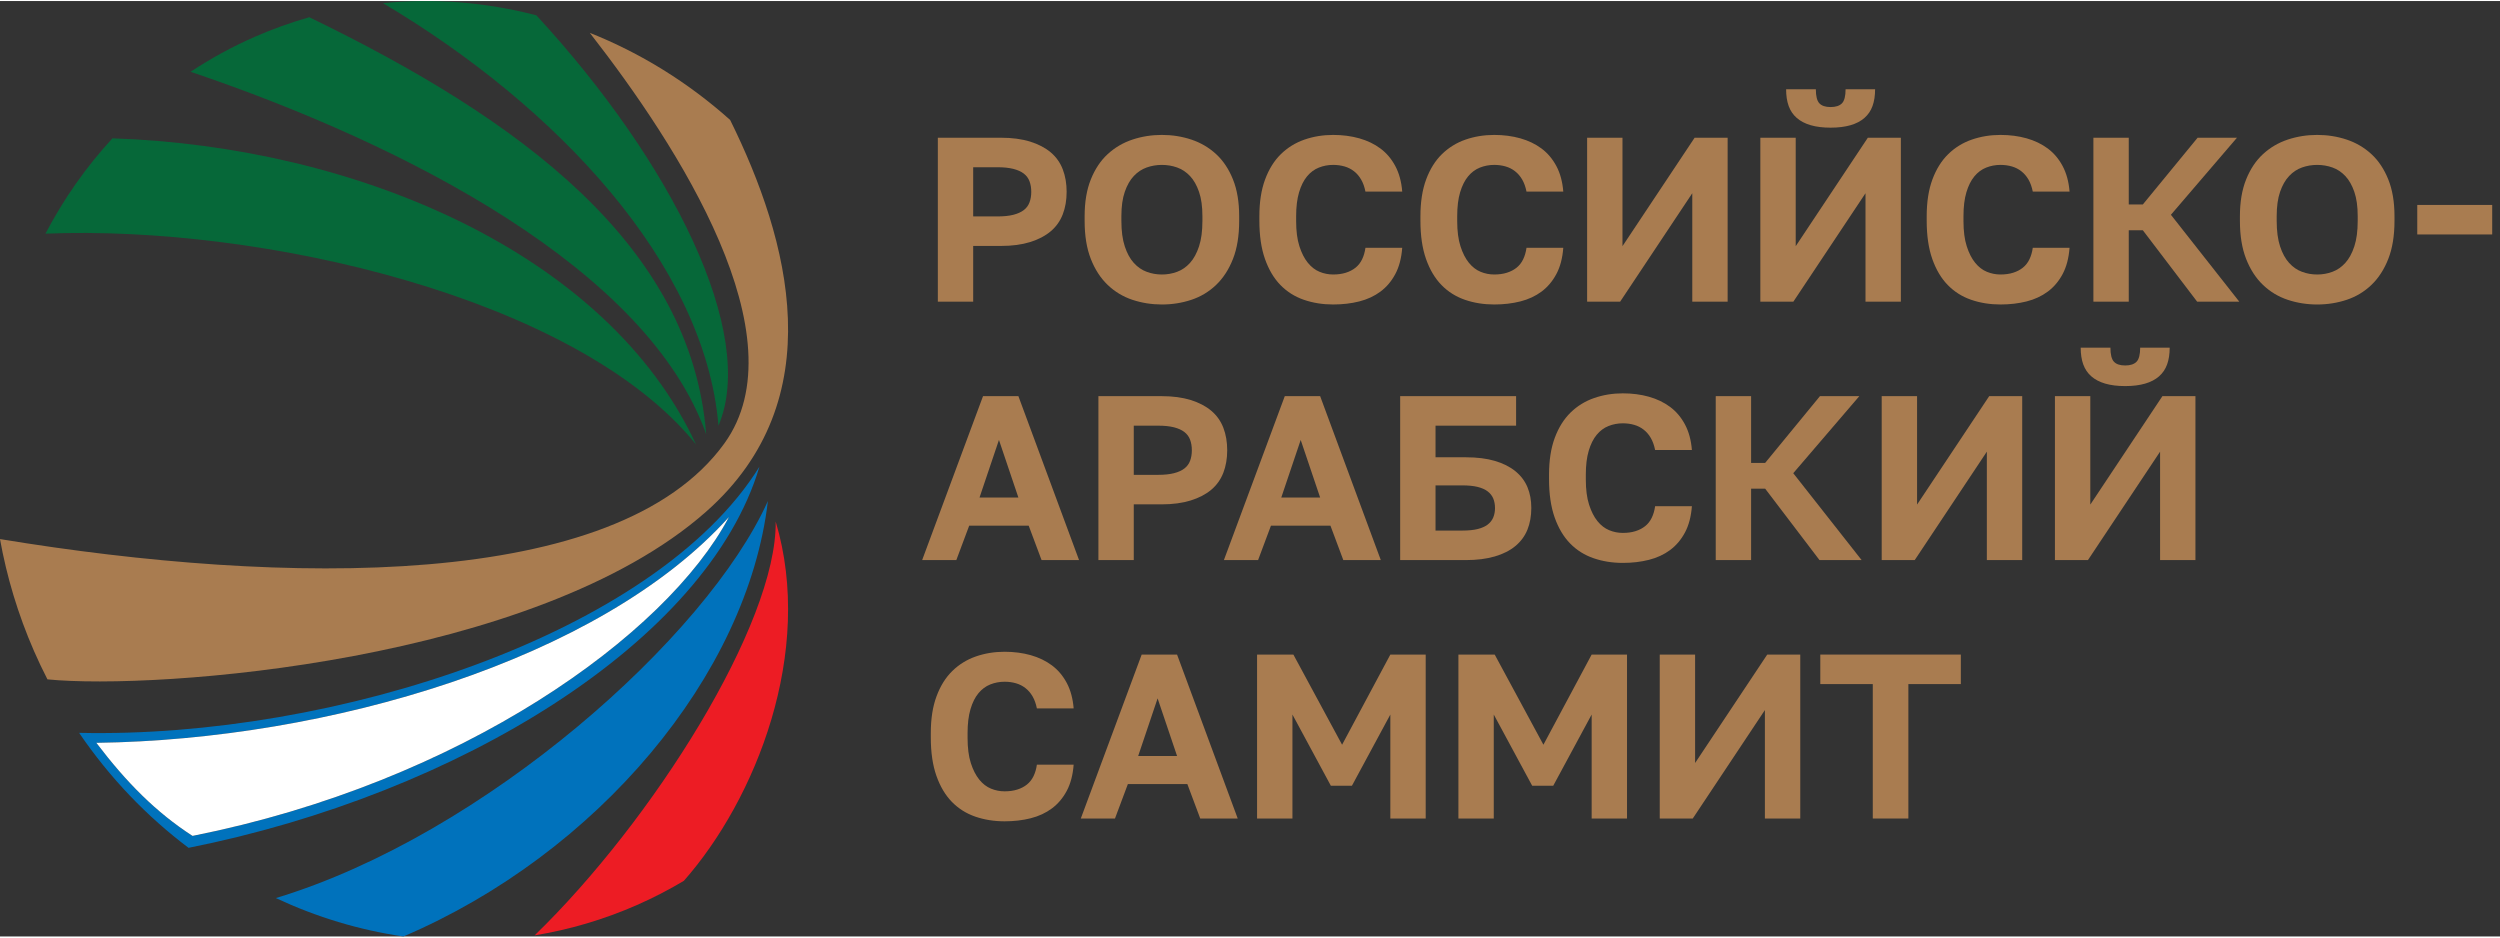
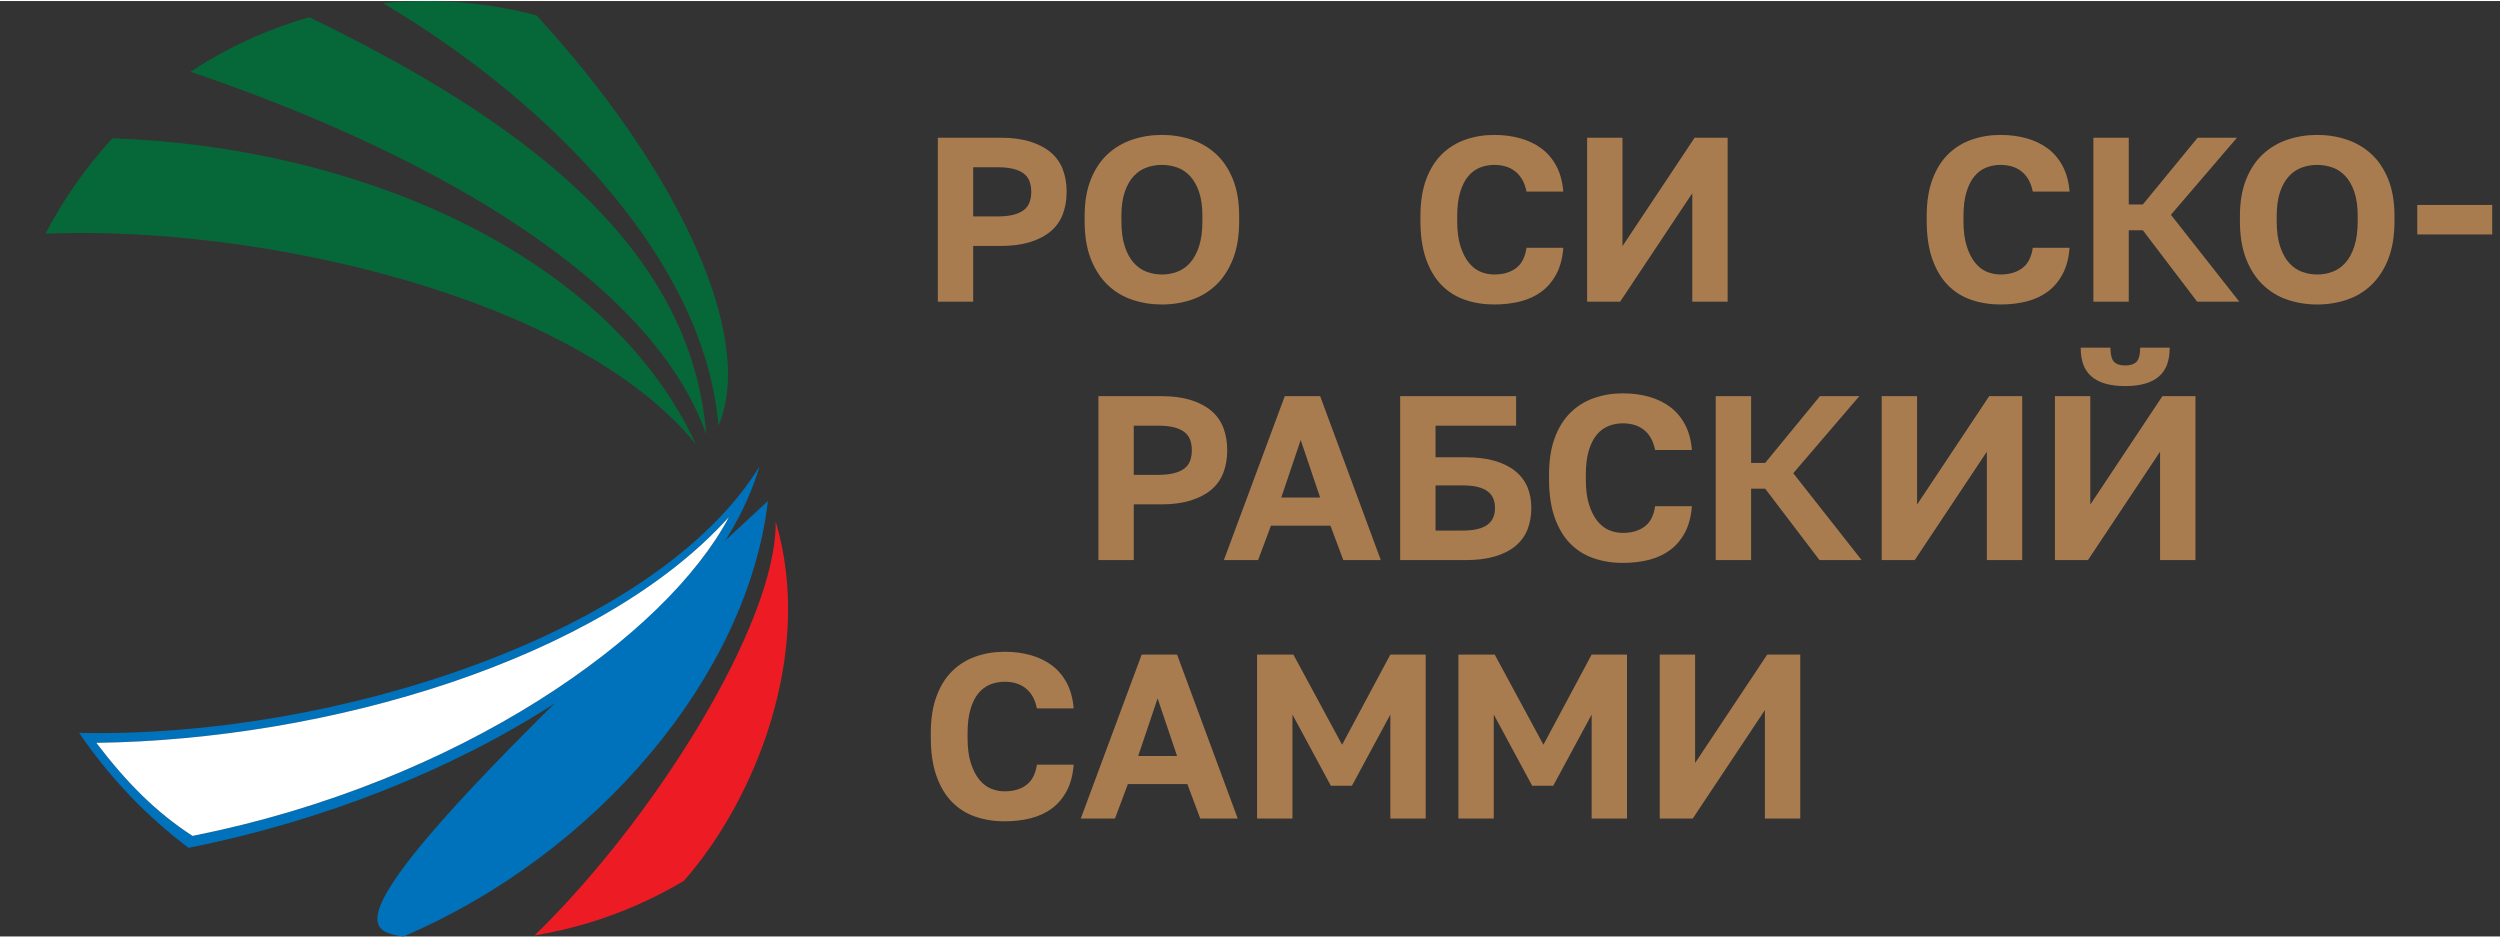
<svg xmlns="http://www.w3.org/2000/svg" width="600" height="225" viewBox="0 0 302 113" fill="none">
  <rect x="0" y="0" width="302" height="113" fill="#333333" stroke="none" />
  <g clip-path="url(#clip0_270_3730)">
    <path d="M117.561 26.019H120.503C121.259 26.019 121.894 25.954 122.413 25.822C122.932 25.689 123.352 25.5 123.671 25.256C123.993 25.009 124.225 24.7 124.365 24.321C124.506 23.945 124.577 23.521 124.577 23.049C124.577 22.576 124.506 22.153 124.365 21.776C124.225 21.399 123.993 21.088 123.671 20.842C123.352 20.597 122.932 20.408 122.413 20.276C121.894 20.145 121.259 20.078 120.503 20.078H117.561V26.019ZM113.29 36.317V16.513H120.929C122.266 16.513 123.435 16.67 124.437 16.98C125.436 17.291 126.265 17.725 126.927 18.28C127.584 18.838 128.071 19.522 128.382 20.333C128.694 21.143 128.849 22.049 128.849 23.049C128.849 24.048 128.694 24.954 128.382 25.765C128.071 26.575 127.584 27.259 126.927 27.815C126.265 28.373 125.436 28.806 124.437 29.116C123.435 29.427 122.266 29.584 120.929 29.584H117.561V36.317H113.29Z" fill="#A97C50" />
    <path d="M140.357 33.035C140.999 33.035 141.612 32.927 142.196 32.709C142.78 32.493 143.299 32.135 143.753 31.634C144.205 31.135 144.568 30.47 144.841 29.639C145.116 28.81 145.252 27.782 145.252 26.556V25.99C145.252 24.822 145.116 23.84 144.841 23.049C144.568 22.256 144.205 21.619 143.753 21.139C143.299 20.658 142.78 20.314 142.196 20.107C141.612 19.899 140.999 19.795 140.357 19.795C139.716 19.795 139.103 19.899 138.519 20.107C137.935 20.314 137.416 20.658 136.961 21.139C136.51 21.619 136.147 22.256 135.874 23.049C135.599 23.84 135.463 24.822 135.463 25.99V26.556C135.463 27.782 135.599 28.81 135.874 29.639C136.147 30.47 136.51 31.135 136.961 31.634C137.416 32.135 137.935 32.493 138.519 32.709C139.103 32.927 139.716 33.035 140.357 33.035ZM140.357 36.657C139.114 36.657 137.924 36.468 136.793 36.091C135.661 35.714 134.667 35.114 133.808 34.293C132.949 33.473 132.271 32.426 131.772 31.154C131.271 29.881 131.023 28.348 131.023 26.556V25.99C131.023 24.274 131.271 22.794 131.772 21.55C132.271 20.304 132.949 19.286 133.808 18.494C134.667 17.702 135.661 17.118 136.793 16.739C137.924 16.362 139.114 16.173 140.357 16.173C141.603 16.173 142.79 16.362 143.922 16.739C145.054 17.118 146.048 17.702 146.907 18.494C147.764 19.286 148.444 20.304 148.943 21.55C149.444 22.794 149.692 24.274 149.692 25.99V26.556C149.692 28.348 149.444 29.881 148.943 31.154C148.444 32.426 147.764 33.473 146.907 34.293C146.048 35.114 145.054 35.714 143.922 36.091C142.79 36.468 141.603 36.657 140.357 36.657Z" fill="#A97C50" />
-     <path d="M161.043 36.656C159.781 36.656 158.6 36.467 157.507 36.09C156.414 35.714 155.471 35.119 154.679 34.309C153.887 33.496 153.264 32.45 152.812 31.167C152.358 29.885 152.132 28.339 152.132 26.527V25.992C152.132 24.276 152.362 22.793 152.826 21.549C153.286 20.303 153.924 19.285 154.734 18.493C155.546 17.701 156.493 17.117 157.578 16.74C158.661 16.364 159.818 16.174 161.043 16.174C162.177 16.174 163.226 16.311 164.197 16.584C165.17 16.858 166.023 17.268 166.758 17.815C167.495 18.363 168.092 19.07 168.554 19.937C169.016 20.804 169.295 21.832 169.389 23.019H164.946C164.834 22.455 164.661 21.969 164.425 21.564C164.189 21.159 163.902 20.823 163.562 20.56C163.222 20.295 162.839 20.102 162.416 19.98C161.99 19.858 161.532 19.794 161.043 19.794C160.439 19.794 159.864 19.904 159.319 20.12C158.769 20.338 158.295 20.692 157.89 21.181C157.482 21.672 157.163 22.313 156.927 23.105C156.692 23.897 156.574 24.86 156.574 25.992V26.584C156.574 27.792 156.705 28.805 156.969 29.626C157.234 30.447 157.574 31.112 157.989 31.621C158.403 32.13 158.875 32.493 159.404 32.709C159.93 32.926 160.477 33.034 161.043 33.034C161.609 33.034 162.118 32.965 162.57 32.822C163.022 32.682 163.415 32.478 163.745 32.214C164.075 31.951 164.34 31.615 164.537 31.21C164.737 30.805 164.871 30.339 164.946 29.809H169.389C169.295 31.055 169.016 32.112 168.554 32.979C168.092 33.847 167.495 34.553 166.758 35.101C166.023 35.646 165.17 36.043 164.197 36.288C163.226 36.534 162.177 36.656 161.043 36.656Z" fill="#A97C50" />
    <path d="M180.499 36.656C179.235 36.656 178.056 36.467 176.963 36.09C175.869 35.714 174.925 35.119 174.135 34.309C173.341 33.496 172.72 32.45 172.266 31.167C171.814 29.885 171.588 28.339 171.588 26.527V25.992C171.588 24.276 171.818 22.793 172.28 21.549C172.742 20.303 173.379 19.285 174.19 18.493C175.002 17.701 175.949 17.117 177.034 16.74C178.117 16.364 179.274 16.174 180.499 16.174C181.631 16.174 182.682 16.311 183.653 16.584C184.624 16.858 185.479 17.268 186.214 17.815C186.949 18.363 187.548 19.07 188.01 19.937C188.472 20.804 188.751 21.832 188.845 23.019H184.402C184.29 22.455 184.115 21.969 183.881 21.564C183.645 21.159 183.356 20.823 183.016 20.56C182.678 20.295 182.295 20.102 181.871 19.98C181.446 19.858 180.988 19.794 180.499 19.794C179.894 19.794 179.32 19.904 178.773 20.12C178.225 20.338 177.751 20.692 177.345 21.181C176.938 21.672 176.619 22.313 176.382 23.105C176.146 23.897 176.03 24.86 176.03 25.992V26.584C176.03 27.792 176.161 28.805 176.425 29.626C176.688 30.447 177.03 31.112 177.443 31.621C177.859 32.13 178.329 32.493 178.858 32.709C179.386 32.926 179.933 33.034 180.499 33.034C181.065 33.034 181.574 32.965 182.026 32.822C182.478 32.682 182.871 32.478 183.201 32.214C183.531 31.951 183.795 31.615 183.993 31.21C184.19 30.805 184.327 30.339 184.402 29.809H188.845C188.751 31.055 188.472 32.112 188.01 32.979C187.548 33.847 186.949 34.553 186.214 35.101C185.479 35.646 184.624 36.043 183.653 36.288C182.682 36.534 181.631 36.656 180.499 36.656Z" fill="#A97C50" />
    <path d="M191.725 36.317V16.513H195.996V29.612L204.71 16.513H208.699V36.317H204.427V23.217L195.713 36.317H191.725Z" fill="#A97C50" />
-     <path d="M221.137 15.297C220.213 15.297 219.411 15.197 218.731 15C218.053 14.802 217.493 14.509 217.049 14.122C216.605 13.737 216.282 13.257 216.072 12.681C215.864 12.105 215.763 11.431 215.763 10.657H219.354C219.354 11.488 219.496 12.054 219.779 12.355C220.062 12.656 220.514 12.807 221.137 12.807C221.758 12.807 222.217 12.656 222.51 12.355C222.801 12.054 222.947 11.488 222.947 10.657H226.512C226.512 11.431 226.409 12.105 226.201 12.681C225.993 13.257 225.667 13.737 225.224 14.122C224.782 14.509 224.222 14.802 223.542 15C222.862 15.197 222.062 15.297 221.137 15.297ZM212.65 36.316V16.512H216.923V29.612L225.635 16.512H229.623V36.316H225.352V23.219L216.638 36.316H212.65Z" fill="#A97C50" />
    <path d="M241.657 36.656C240.392 36.656 239.213 36.467 238.12 36.09C237.027 35.714 236.082 35.119 235.292 34.309C234.498 33.496 233.877 32.45 233.423 31.167C232.971 29.885 232.745 28.339 232.745 26.527V25.992C232.745 24.276 232.975 22.793 233.437 21.549C233.9 20.303 234.537 19.285 235.347 18.493C236.159 17.701 237.106 17.117 238.191 16.74C239.275 16.364 240.431 16.174 241.657 16.174C242.789 16.174 243.839 16.311 244.81 16.584C245.781 16.858 246.637 17.268 247.372 17.815C248.107 18.363 248.705 19.07 249.167 19.937C249.629 20.804 249.908 21.832 250.002 23.019H245.56C245.448 22.455 245.272 21.969 245.038 21.564C244.802 21.159 244.513 20.823 244.173 20.56C243.835 20.295 243.452 20.102 243.029 19.98C242.603 19.858 242.145 19.794 241.657 19.794C241.052 19.794 240.478 19.904 239.93 20.12C239.382 20.338 238.908 20.692 238.503 21.181C238.096 21.672 237.776 22.313 237.54 23.105C237.304 23.897 237.188 24.86 237.188 25.992V26.584C237.188 27.792 237.318 28.805 237.583 29.626C237.845 30.447 238.187 31.112 238.601 31.621C239.016 32.13 239.486 32.493 240.016 32.709C240.543 32.926 241.091 33.034 241.657 33.034C242.223 33.034 242.732 32.965 243.184 32.822C243.636 32.682 244.028 32.478 244.358 32.214C244.688 31.951 244.953 31.615 245.15 31.21C245.348 30.805 245.484 30.339 245.56 29.809H250.002C249.908 31.055 249.629 32.112 249.167 32.979C248.705 33.847 248.107 34.553 247.372 35.101C246.637 35.646 245.781 36.043 244.81 36.288C243.839 36.534 242.789 36.656 241.657 36.656Z" fill="#A97C50" />
    <path d="M252.882 36.317V16.513H257.154V24.577H258.852L265.471 16.513H270.225L262.246 25.821L270.506 36.317H265.416L258.852 27.688H257.154V36.317H252.882Z" fill="#A97C50" />
    <path d="M279.919 33.035C280.558 33.035 281.171 32.927 281.757 32.709C282.342 32.493 282.861 32.135 283.313 31.634C283.767 31.135 284.127 30.47 284.402 29.639C284.675 28.81 284.811 27.782 284.811 26.556V25.99C284.811 24.822 284.675 23.84 284.402 23.049C284.127 22.256 283.767 21.619 283.313 21.139C282.861 20.658 282.342 20.314 281.757 20.107C281.171 19.899 280.558 19.795 279.919 19.795C279.275 19.795 278.663 19.899 278.08 20.107C277.494 20.314 276.977 20.658 276.523 21.139C276.071 21.619 275.706 22.256 275.433 23.049C275.161 23.84 275.024 24.822 275.024 25.99V26.556C275.024 27.782 275.161 28.81 275.433 29.639C275.706 30.47 276.071 31.135 276.523 31.634C276.977 32.135 277.494 32.493 278.08 32.709C278.663 32.927 279.275 33.035 279.919 33.035ZM279.919 36.657C278.673 36.657 277.486 36.468 276.354 36.091C275.222 35.714 274.226 35.114 273.369 34.293C272.51 33.473 271.832 32.426 271.333 31.154C270.832 29.881 270.582 28.348 270.582 26.556V25.99C270.582 24.274 270.832 22.794 271.333 21.55C271.832 20.304 272.51 19.286 273.369 18.494C274.226 17.702 275.222 17.118 276.354 16.739C277.486 16.362 278.673 16.173 279.919 16.173C281.163 16.173 282.352 16.362 283.484 16.739C284.614 17.118 285.609 17.702 286.468 18.494C287.326 19.286 288.004 20.304 288.504 21.55C289.005 22.794 289.254 24.274 289.254 25.99V26.556C289.254 28.348 289.005 29.881 288.504 31.154C288.004 32.426 287.326 33.473 286.468 34.293C285.609 35.114 284.614 35.714 283.484 36.091C282.352 36.468 281.163 36.657 279.919 36.657Z" fill="#A97C50" />
    <path d="M292.006 24.632H301.058V28.197H292.006V24.632Z" fill="#A97C50" />
-     <path d="M118.325 59.98H123.022L120.673 53.021L118.325 59.98ZM111.395 67.534L118.749 47.73H123.022L130.35 67.534H125.822L124.266 63.376H117.079L115.524 67.534H111.395Z" fill="#A97C50" />
    <path d="M136.959 57.236H139.901C140.657 57.236 141.292 57.171 141.811 57.038C142.33 56.906 142.75 56.717 143.069 56.472C143.391 56.226 143.623 55.917 143.764 55.538C143.904 55.161 143.975 54.738 143.975 54.266C143.975 53.793 143.904 53.37 143.764 52.993C143.623 52.616 143.391 52.305 143.069 52.059C142.75 51.814 142.33 51.625 141.811 51.492C141.292 51.362 140.657 51.295 139.901 51.295H136.959V57.236ZM132.688 67.534V47.73H140.327C141.665 47.73 142.833 47.887 143.835 48.196C144.835 48.508 145.663 48.941 146.325 49.497C146.982 50.055 147.469 50.739 147.781 51.55C148.092 52.36 148.247 53.266 148.247 54.266C148.247 55.265 148.092 56.171 147.781 56.981C147.469 57.792 146.982 58.476 146.325 59.032C145.663 59.59 144.835 60.021 143.835 60.333C142.833 60.644 141.665 60.801 140.327 60.801H136.959V67.534H132.688Z" fill="#A97C50" />
    <path d="M154.777 59.98H159.474L157.125 53.021L154.777 59.98ZM147.847 67.534L155.201 47.73H159.474L166.801 67.534H162.273L160.718 63.376H153.531L151.976 67.534H147.847Z" fill="#A97C50" />
    <path d="M173.412 63.969H176.637C177.372 63.969 177.989 63.908 178.49 63.786C178.988 63.662 179.396 63.485 179.707 63.248C180.016 63.012 180.242 62.723 180.385 62.385C180.525 62.045 180.597 61.669 180.597 61.253C180.597 60.819 180.525 60.433 180.385 60.093C180.242 59.755 180.016 59.466 179.707 59.231C179.396 58.995 178.988 58.816 178.49 58.692C177.989 58.57 177.372 58.509 176.637 58.509H173.412V63.969ZM169.14 67.534V47.73H183.144V51.295H173.412V55.115H177.06C178.418 55.115 179.593 55.261 180.585 55.553C181.574 55.846 182.399 56.261 183.058 56.796C183.718 57.336 184.204 57.977 184.516 58.72C184.827 59.466 184.982 60.3 184.982 61.225C184.982 62.206 184.827 63.084 184.516 63.855C184.204 64.629 183.718 65.288 183.058 65.836C182.399 66.384 181.568 66.803 180.568 67.094C179.569 67.388 178.4 67.534 177.06 67.534H169.14Z" fill="#A97C50" />
    <path d="M196.036 67.873C194.771 67.873 193.592 67.684 192.499 67.307C191.406 66.93 190.461 66.336 189.671 65.526C188.877 64.713 188.256 63.667 187.802 62.384C187.35 61.101 187.124 59.556 187.124 57.744V57.209C187.124 55.492 187.354 54.01 187.816 52.766C188.279 51.52 188.916 50.502 189.726 49.71C190.538 48.918 191.485 48.334 192.57 47.957C193.653 47.581 194.81 47.391 196.036 47.391C197.168 47.391 198.218 47.528 199.189 47.8C200.16 48.075 201.016 48.485 201.751 49.032C202.485 49.58 203.084 50.286 203.546 51.154C204.008 52.021 204.287 53.049 204.381 54.236H199.938C199.827 53.672 199.651 53.186 199.417 52.781C199.181 52.375 198.892 52.039 198.552 51.777C198.214 51.512 197.831 51.319 197.408 51.197C196.982 51.074 196.524 51.011 196.036 51.011C195.431 51.011 194.857 51.121 194.309 51.337C193.761 51.555 193.287 51.909 192.882 52.398C192.475 52.888 192.155 53.53 191.919 54.322C191.683 55.114 191.567 56.077 191.567 57.209V57.801C191.567 59.008 191.697 60.022 191.962 60.843C192.224 61.663 192.566 62.329 192.98 62.838C193.395 63.347 193.865 63.709 194.395 63.925C194.922 64.143 195.47 64.251 196.036 64.251C196.602 64.251 197.111 64.182 197.563 64.039C198.015 63.899 198.407 63.695 198.737 63.431C199.067 63.168 199.332 62.832 199.529 62.427C199.727 62.022 199.863 61.556 199.938 61.026H204.381C204.287 62.272 204.008 63.329 203.546 64.196C203.084 65.063 202.485 65.77 201.751 66.318C201.016 66.863 200.16 67.26 199.189 67.504C198.218 67.751 197.168 67.873 196.036 67.873Z" fill="#A97C50" />
    <path d="M207.261 67.534V47.73H211.533V55.794H213.231L219.85 47.73H224.604L216.625 57.038L224.885 67.534H219.795L213.231 58.905H211.533V67.534H207.261Z" fill="#A97C50" />
    <path d="M227.309 67.534V47.73H231.581V60.829L240.295 47.73H244.283V67.534H240.012V54.434L231.298 67.534H227.309Z" fill="#A97C50" />
    <path d="M256.723 46.514C255.799 46.514 254.997 46.414 254.317 46.217C253.639 46.019 253.079 45.726 252.635 45.339C252.191 44.954 251.868 44.472 251.658 43.898C251.45 43.321 251.348 42.648 251.348 41.874H254.94C254.94 42.705 255.082 43.27 255.365 43.572C255.648 43.873 256.1 44.024 256.723 44.024C257.344 44.024 257.802 43.873 258.096 43.572C258.387 43.27 258.533 42.705 258.533 41.874H262.098C262.098 42.648 261.995 43.321 261.787 43.898C261.579 44.472 261.253 44.954 260.81 45.339C260.368 45.726 259.808 46.019 259.128 46.217C258.448 46.414 257.648 46.514 256.723 46.514ZM248.235 67.533V47.729H252.509V60.829L261.221 47.729H265.209V67.533H260.938V54.436L252.224 67.533H248.235Z" fill="#A97C50" />
    <path d="M121.352 99.09C120.088 99.09 118.909 98.9 117.815 98.524C116.722 98.147 115.78 97.553 114.988 96.742C114.196 95.93 113.573 94.884 113.121 93.601C112.667 92.318 112.441 90.773 112.441 88.961V88.425C112.441 86.709 112.671 85.227 113.135 83.983C113.595 82.737 114.232 81.719 115.043 80.927C115.855 80.135 116.802 79.551 117.887 79.174C118.97 78.797 120.126 78.608 121.352 78.608C122.484 78.608 123.535 78.745 124.506 79.017C125.477 79.292 126.332 79.701 127.067 80.249C127.802 80.797 128.4 81.503 128.863 82.371C129.325 83.238 129.604 84.266 129.697 85.453H125.257C125.143 84.889 124.968 84.402 124.734 83.997C124.498 83.592 124.21 83.256 123.87 82.993C123.53 82.729 123.15 82.535 122.724 82.413C122.299 82.291 121.843 82.228 121.352 82.228C120.749 82.228 120.173 82.338 119.628 82.554C119.08 82.772 118.603 83.126 118.198 83.615C117.791 84.105 117.471 84.746 117.237 85.538C117.001 86.331 116.883 87.293 116.883 88.425V89.018C116.883 90.225 117.013 91.239 117.278 92.06C117.543 92.88 117.883 93.546 118.298 94.055C118.711 94.564 119.184 94.926 119.711 95.142C120.238 95.36 120.786 95.468 121.352 95.468C121.918 95.468 122.427 95.399 122.879 95.256C123.333 95.116 123.724 94.912 124.054 94.647C124.384 94.385 124.648 94.049 124.846 93.644C125.045 93.239 125.182 92.772 125.257 92.243H129.697C129.604 93.489 129.325 94.546 128.863 95.413C128.4 96.28 127.802 96.987 127.067 97.534C126.332 98.08 125.477 98.477 124.506 98.721C123.535 98.968 122.484 99.09 121.352 99.09Z" fill="#A97C50" />
    <path d="M137.492 91.197H142.189L139.839 84.238L137.492 91.197ZM130.561 98.75L137.915 78.947H142.189L149.516 98.75H144.988L143.433 94.593H136.246L134.69 98.75H130.561Z" fill="#A97C50" />
    <path d="M151.854 98.751V78.947H156.24L162.124 89.839L167.953 78.947H172.224V98.751H167.953V86.191L163.313 94.791H160.766L156.126 86.191V98.751H151.854Z" fill="#A97C50" />
    <path d="M176.176 98.751V78.947H180.559L186.445 89.839L192.272 78.947H196.544V98.751H192.272V86.191L187.632 94.791H185.087L180.447 86.191V98.751H176.176Z" fill="#A97C50" />
    <path d="M200.497 98.751V78.947H204.768V92.046L213.482 78.947H217.471V98.751H213.199V85.651L204.485 98.751H200.497Z" fill="#A97C50" />
-     <path d="M226.231 98.751V82.512H219.893V78.947H236.869V82.512H230.531V98.751H226.231Z" fill="#A97C50" />
    <path d="M64.582 112.868C68.754 112.184 72.895 110.978 76.928 109.209C78.905 108.34 80.8 107.359 82.612 106.277C91.306 96.419 98.405 78.621 93.702 62.875C93.867 75.209 78.825 99.074 64.582 112.868Z" fill="#ED1C24" />
-     <path d="M92.763 60.397C85.387 76.817 58.547 100.727 33.325 108.362C38.23 110.663 43.422 112.232 48.732 113C72.106 103.022 90.286 81.483 92.763 60.397Z" fill="#0072BC" />
+     <path d="M92.763 60.397C38.23 110.663 43.422 112.232 48.732 113C72.106 103.022 90.286 81.483 92.763 60.397Z" fill="#0072BC" />
    <path d="M11.639 89.609C39.54 89.238 72.486 79.62 88.055 62.333C80.512 76.599 55.754 94.385 23.26 100.853C18.871 98.017 15.283 94.407 11.639 89.609ZM91.74 56.253C79.213 76.444 40.366 89.098 9.558 88.403C13.262 93.845 17.751 98.51 22.776 102.293C55.27 95.824 85.436 77.448 91.74 56.253Z" fill="#0072BC" />
    <path d="M88.055 62.334C72.486 79.621 39.54 89.239 11.639 89.609C15.284 94.406 18.871 98.018 23.26 100.852C55.752 94.386 80.512 76.6 88.055 62.334Z" fill="white" />
    <path d="M84.077 53.556C73.362 30.432 42.987 17.564 13.584 16.585C10.386 20.05 7.676 23.927 5.493 28.101C31.541 27.03 69.734 35.817 84.077 53.556Z" fill="#066839" />
    <path d="M85.307 52.322C83.485 29.444 62.83 14.3 37.36 1.956C35.133 2.589 32.924 3.381 30.747 4.336C28.015 5.535 25.439 6.95 23.025 8.546C49.195 17.403 78.262 32.465 85.307 52.322Z" fill="#066839" />
    <path d="M86.792 51.292C91.508 40.178 81.204 19.505 64.794 1.727C58.771 0.157 52.507 -0.368 46.264 0.257C67.21 12.68 85.157 31.745 86.792 51.292Z" fill="#066839" />
-     <path d="M85.301 61.682C100.613 48.154 95.36 28.855 88.202 14.367C83.132 9.833 77.377 6.28 71.245 3.841C82.017 17.64 96.755 40.604 87.51 53.431C74.59 71.353 34.178 70.631 0 64.995C0.814 69.535 2.166 74.067 4.098 78.5C4.609 79.674 5.157 80.82 5.731 81.942C18.843 83.254 64.727 79.86 85.301 61.682Z" fill="#A97C50" />
  </g>
  <defs>
    <clipPath id="clip0_270_3730">
      <rect width="302" height="113" fill="white" />
    </clipPath>
  </defs>
</svg>